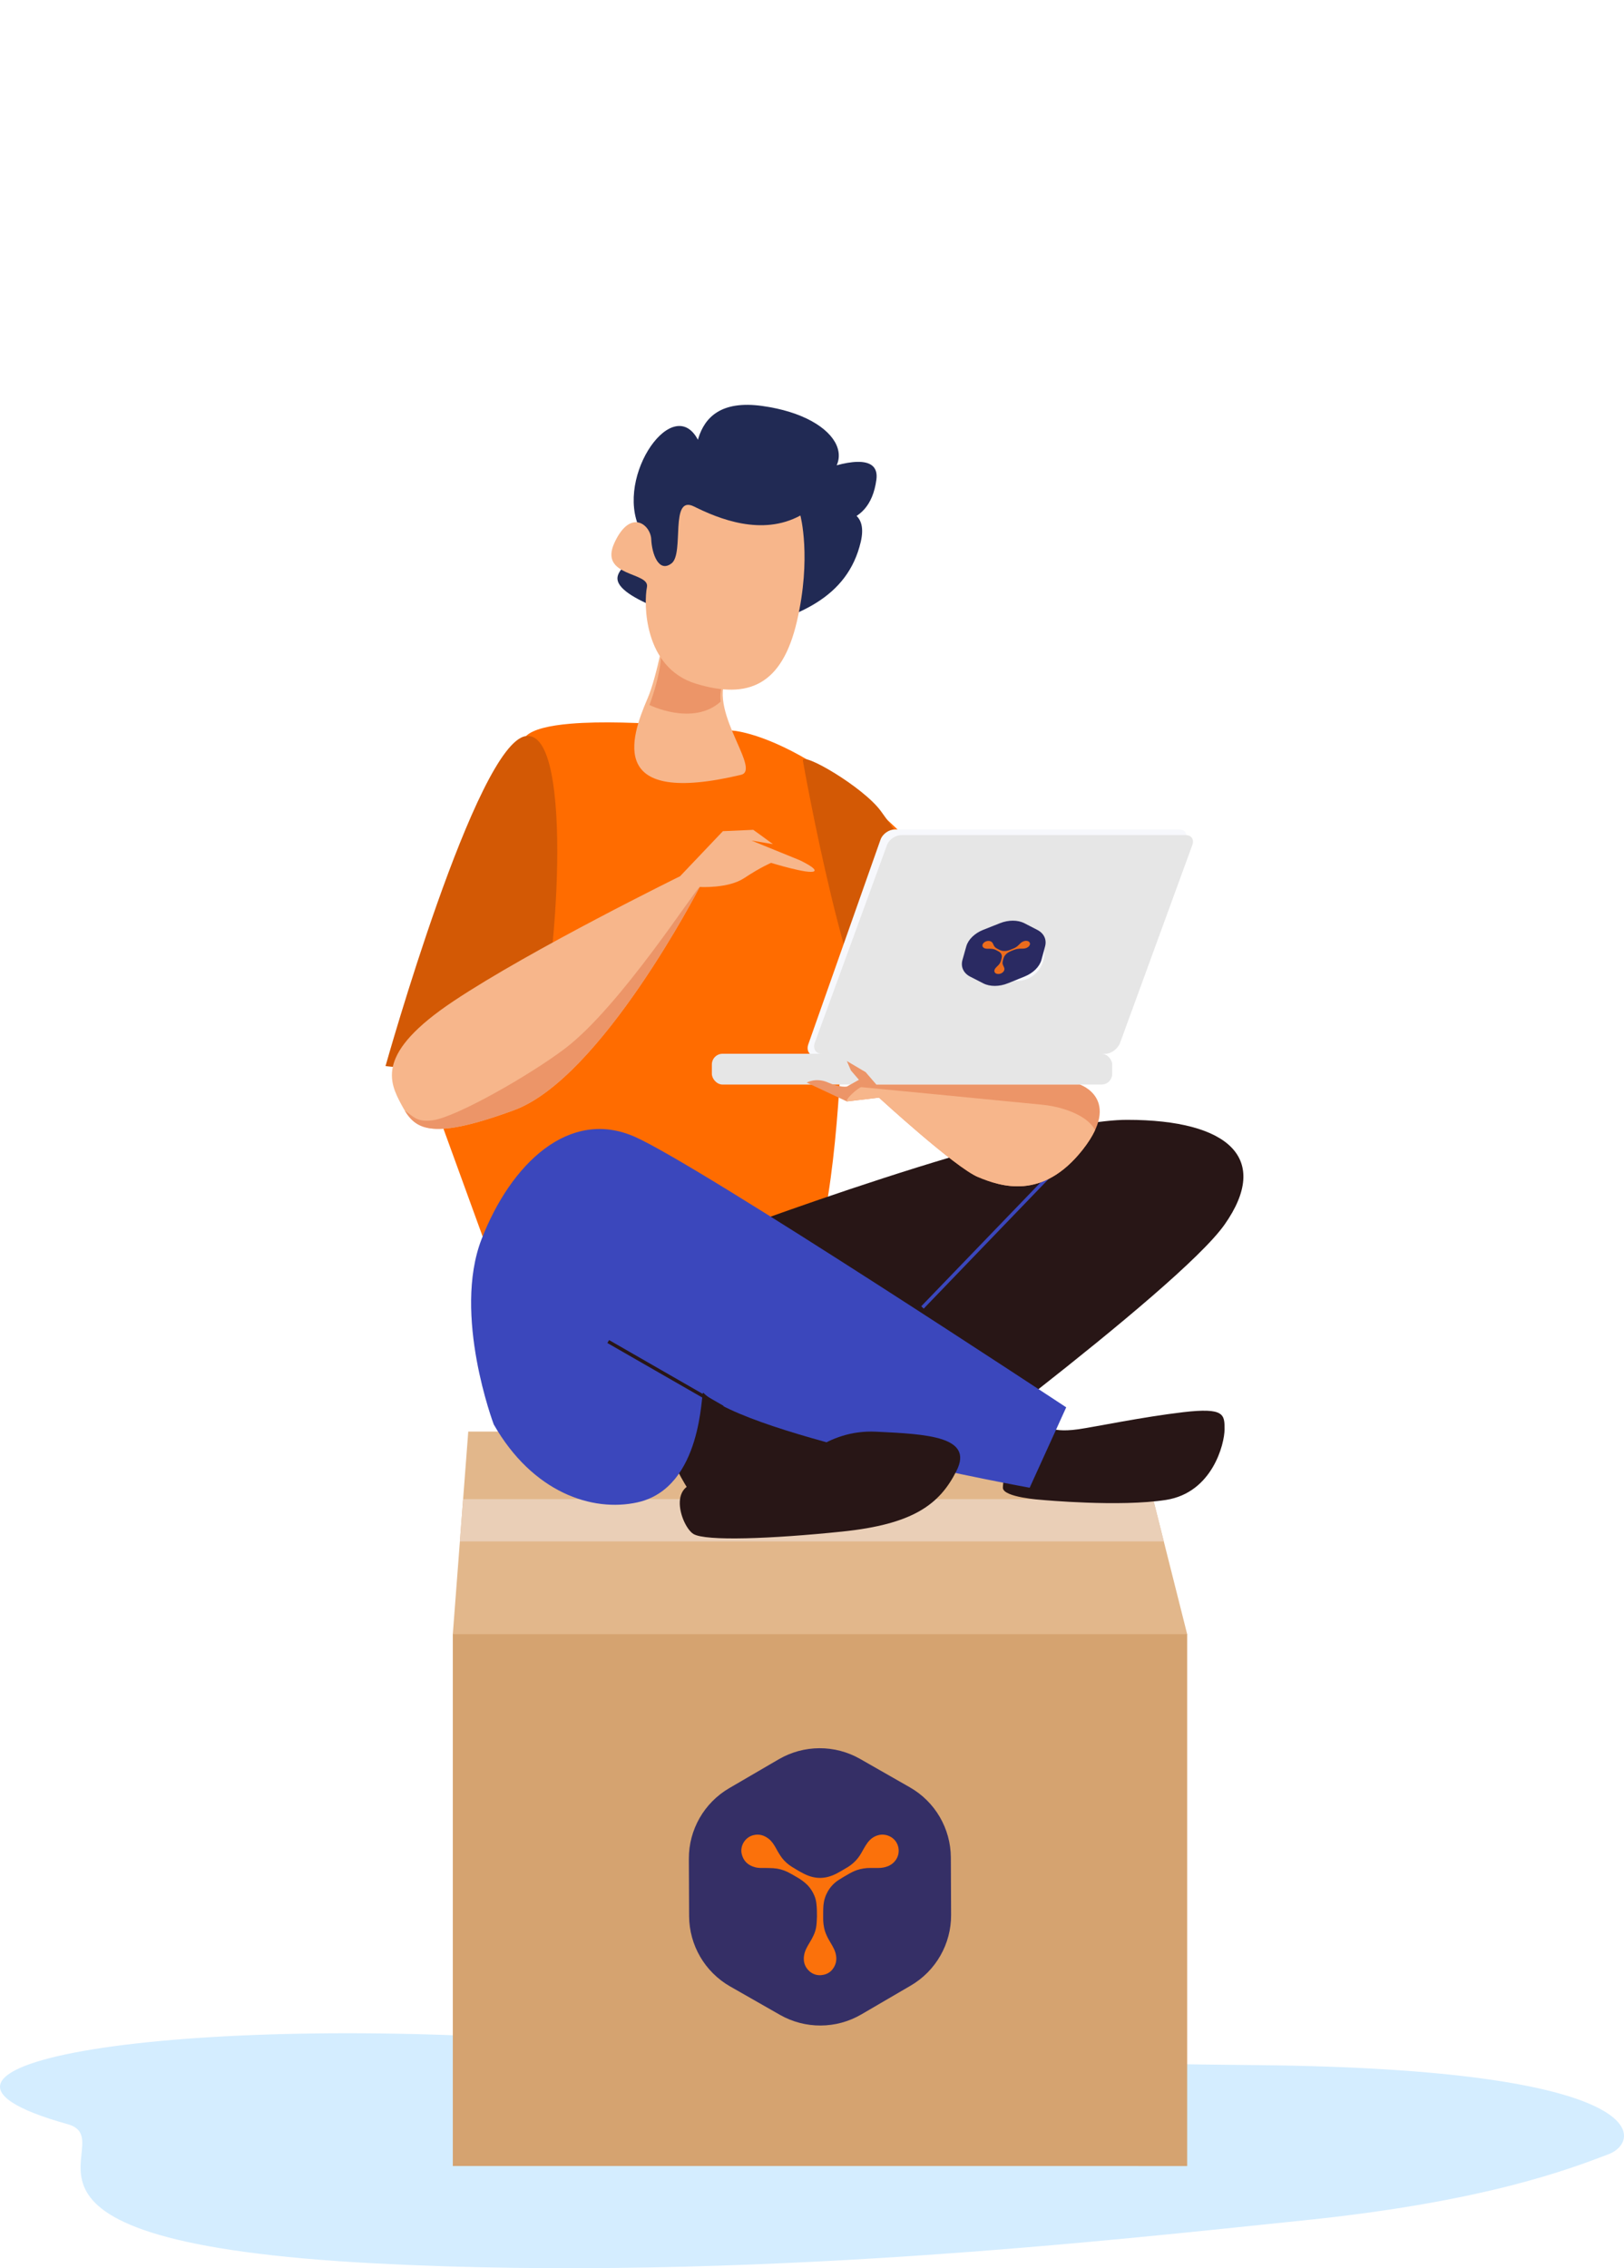
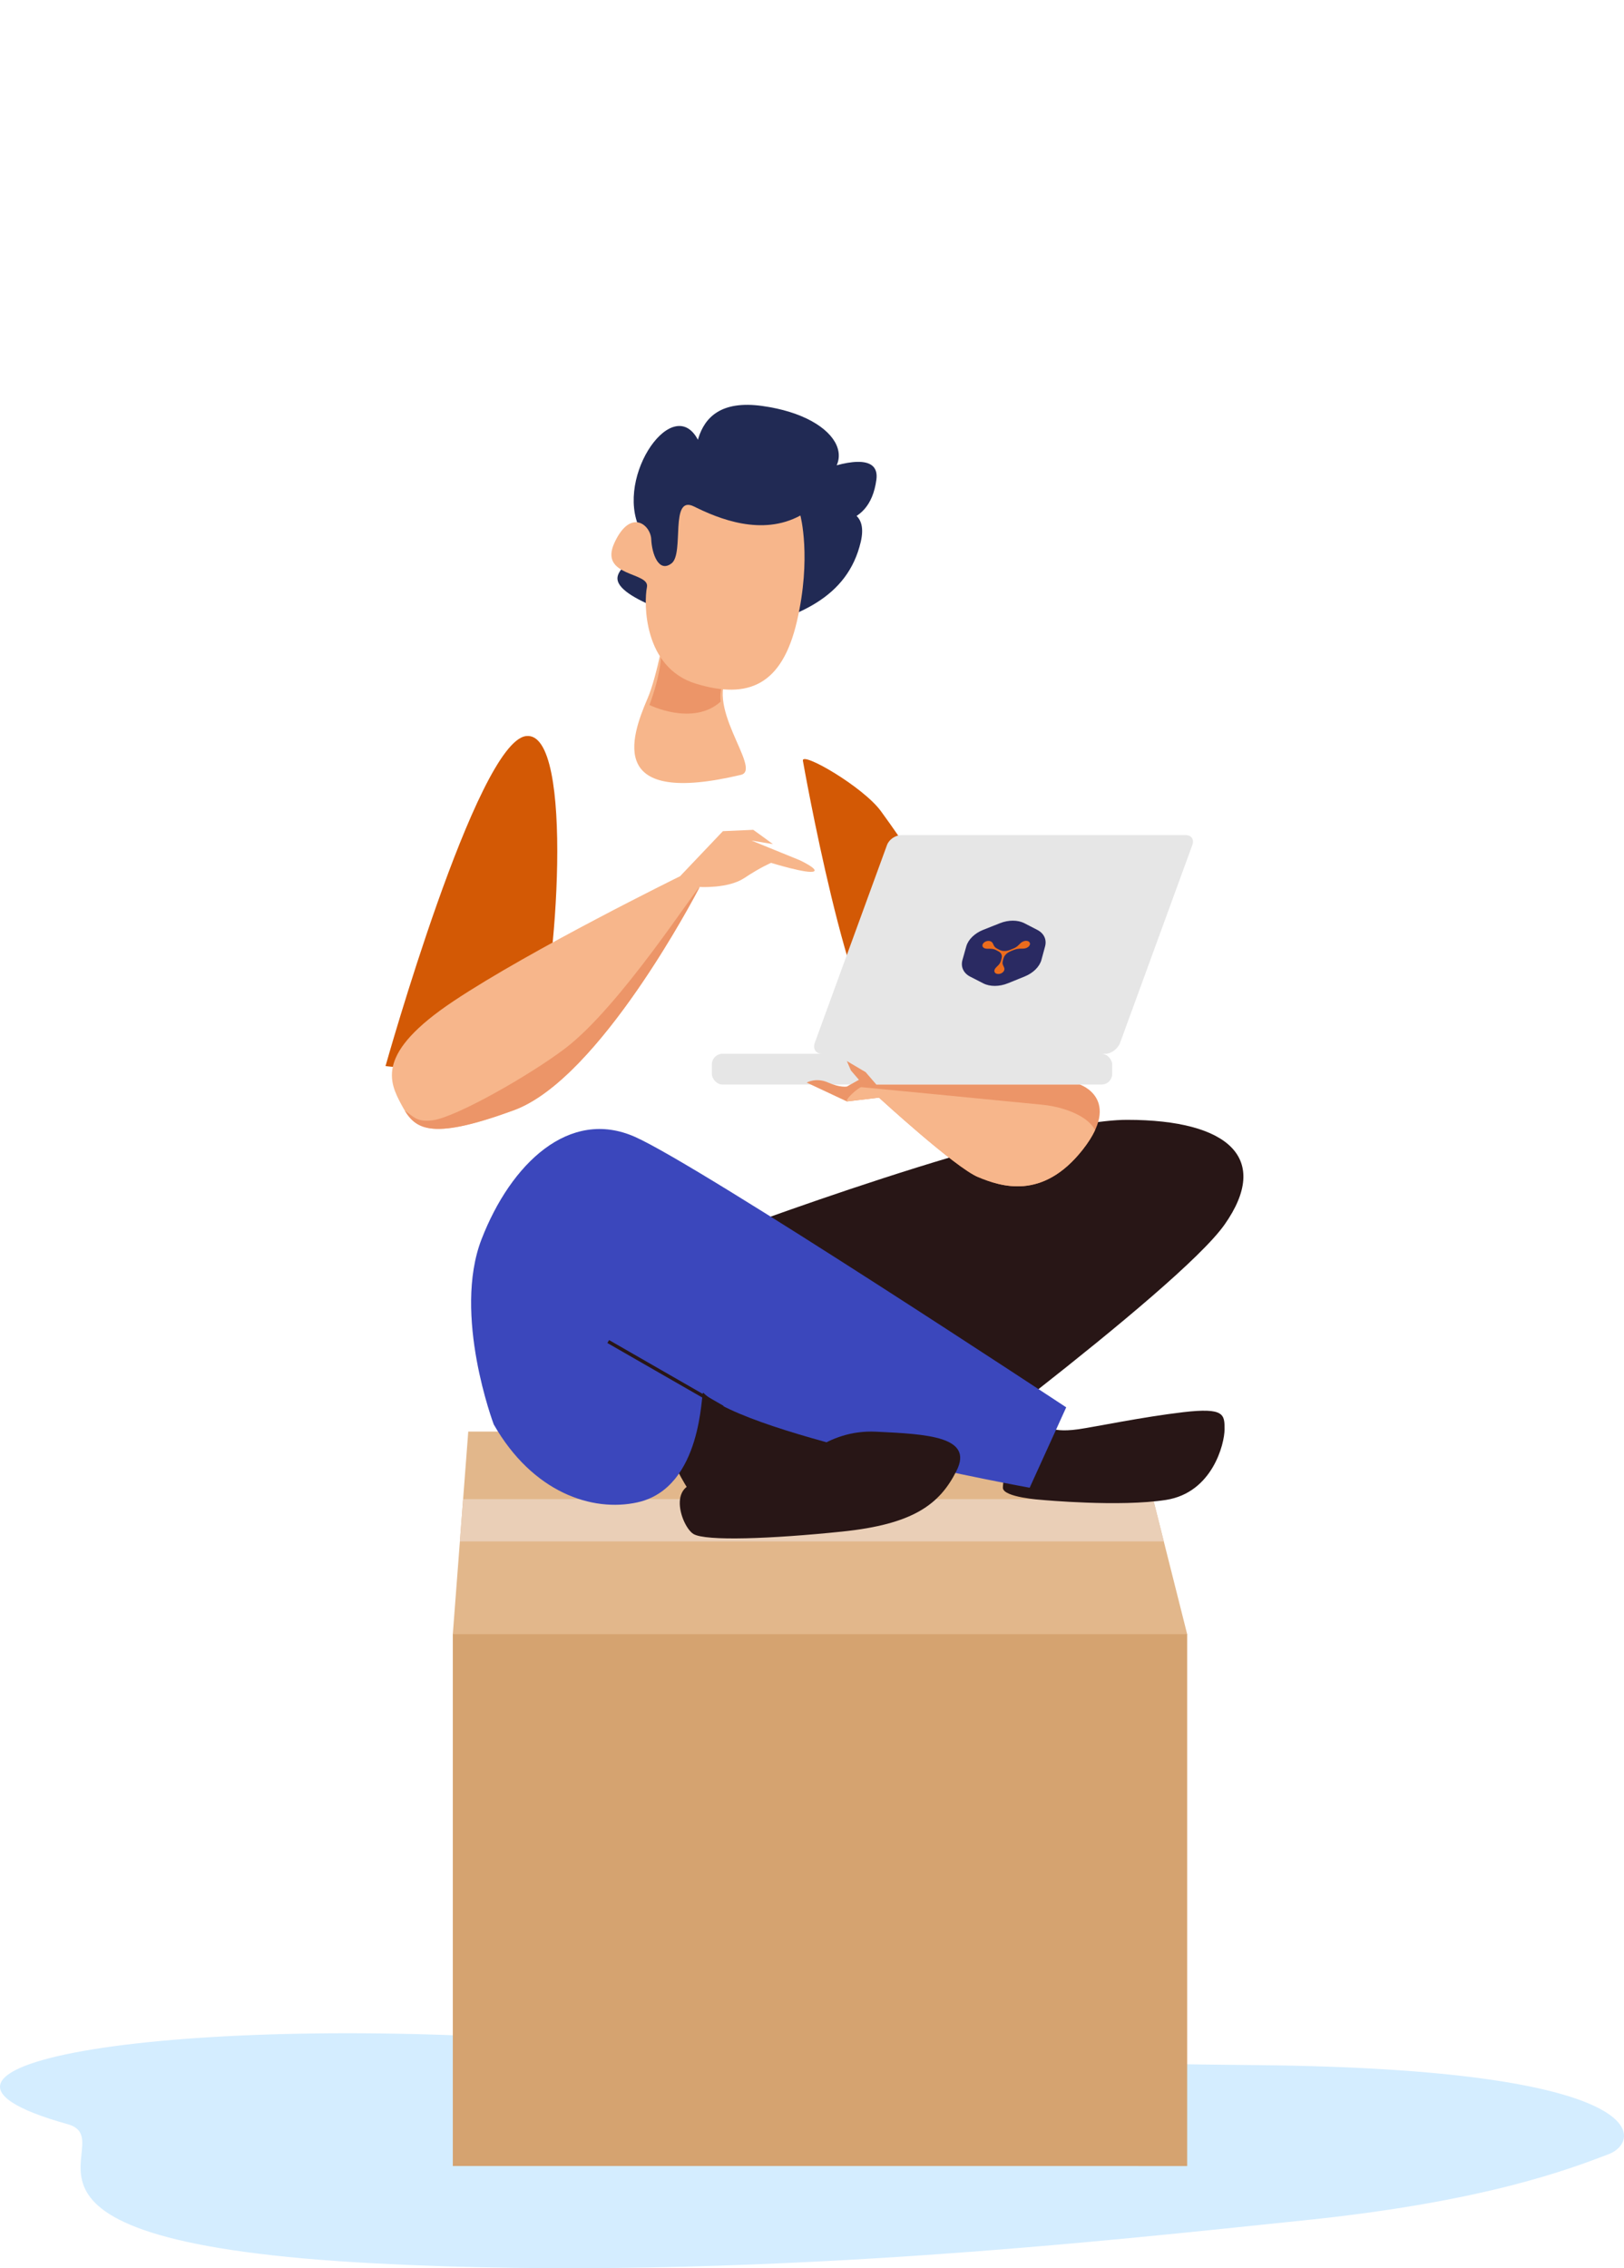
<svg xmlns="http://www.w3.org/2000/svg" id="a" viewBox="0 0 191.362 267.242">
  <defs>
    <style>.h,.i,.j,.k{fill:none;}.i{stroke:#f4da80;stroke-width:2.261px;}.i,.j,.k{stroke-miterlimit:10;}.l{fill:#f7b68b;}.m{fill:#f7f8fc;}.n{fill:#ec6c1d;}.o{fill:#e6e6e6;}.p{fill:#ec9568;}.q{fill:#eacfb7;}.r{fill:#ffab01;}.s{fill:#ff6c00;}.t{fill:#fec12f;}.u{fill:#d35905;}.v{fill:#d4edff;}.w{fill:#d5a370;}.x{fill:#e2b78b;}.y{fill:#242265;}.z{fill:#212a54;}.aa{fill:#3d7aa8;}.ab{fill:#281616;}.ac{fill:#2a2a62;}.ad{fill:#3b47bc;}.ae{fill:#34688f;}.j{stroke:#281616;}.j,.k{stroke-width:.401px;}.k{stroke:#3b47bc;}.af{opacity:.9;}.ag{clip-path:url(#g);}.ah{clip-path:url(#f);}.ai{clip-path:url(#d);}.aj{clip-path:url(#c);}
    </style>
    <clipPath id="c">
      <polygon class="h" points="123.95 108.472 114.69 108.475 112.554 116.195 121.921 116.128 123.95 108.472" />
    </clipPath>
    <clipPath id="d">
      <polygon class="h" points="123.95 108.472 114.69 108.475 112.554 116.195 121.921 116.128 123.95 108.472" />
    </clipPath>
    <clipPath id="f">
      <rect class="h" x="81.171" y="205.975" width="30.901" height="32.674" />
    </clipPath>
    <clipPath id="g">
-       <rect class="h" x="81.171" y="205.975" width="30.901" height="32.674" />
-     </clipPath>
+       </clipPath>
  </defs>
  <path class="v" d="M148.12,243.316c-13.422-.129-55.013-.726-80.259-2.689-46.811-3.639-85.019,2.634-59.888,9.646,7.023,1.959-13.181,13.842,36.367,16.409,43.494,2.252,87.811-2.87,109.26-5.073,21.45-2.204,31.339-6.055,35.932-7.791,4.038-1.527,5.506-10.051-41.411-10.503Z" />
  <g>
    <path class="w" d="M124.969,168.669l-56.693,.002-14.919,23.869v62.661l86.532,.002v-62.663l-14.919-23.871Z" />
    <path class="x" d="M55.177,168.669l-1.821,23.871,86.532,.002-6.014-23.872H55.177Z" />
  </g>
  <polygon class="q" points="54.57 176.631 54.19 181.612 137.134 181.612 135.88 176.631 54.57 176.631" />
  <g>
-     <path class="s" d="M99.369,118.335c-.219,5.918-.727,21.582-3.445,29.854l-37.918,.619-7.542-20.739s-.851-29.253,11.519-41.344c.823-.804,2.763-1.245,5.21-1.455,7.342-.63,19.249,.824,19.249,.824,0,0,15.195,1.017,35.347,31.244,.631,.947-22.106-7.524-22.42,.997Z" />
    <path class="u" d="M94.608,89.63s5.527,31.384,10.143,33.489c4.616,2.105,17.032-.382,17.032-.382,0,0-12.668-19.92-17.989-27.175-2.105-2.87-9.377-7.081-9.186-5.933Z" />
    <path class="ab" d="M84.3,145.719s36.456-13.778,48.512-13.778,16.936,4.592,11.482,12.343c-5.454,7.75-40.187,33.298-40.187,33.298h-21.529s-13.779-16.362,1.722-31.863Z" />
-     <line class="k" x1="123.913" y1="138.256" x2="108.7" y2="154.043" />
-     <path class="m" d="M95.248,123.035c-.255,.721,.105,1.353,.803,1.353h33.453c.697,0,1.468-.631,1.722-1.353l8.5-24.087c.254-.721-.106-1.225-.803-1.225h-33.454c-.697,0-1.468,.503-1.722,1.225l-8.5,24.087Z" />
    <path class="o" d="M96.013,122.849c-.254,.697,.106,1.306,.803,1.306h33.454c.697,0,1.468-.609,1.722-1.306l8.5-23.275c.254-.697-.106-1.183-.803-1.183h-33.453c-.697,0-1.468,.486-1.722,1.183l-8.5,23.275Z" />
    <rect class="o" x="83.881" y="124.155" width="47.175" height="3.629" rx="1.262" ry="1.262" />
    <path class="p" d="M103.261,127.785h23.986s5.049,1.692,.316,7.688c-4.734,5.996-9.626,4.317-12.308,3.212-2.683-1.104-11.677-9.36-11.677-9.36l-3.788,.448-4.733-2.221s1.105-.637,2.525-.006c1.42,.631,2.209,.47,2.209,.47l1.42-.791-.947-1.105-.474-1.105,2.21,1.306,1.262,1.465Z" />
    <path class="l" d="M101.481,128.087s17.074,1.644,21.363,2.077c2.837,.287,5.457,1.481,6.19,2.988-.32,.691-.792,1.46-1.472,2.321-4.734,5.996-9.626,4.317-12.308,3.212-2.683-1.104-11.677-9.36-11.677-9.36l-3.789,.455c-.177-.327,1.373-1.637,1.694-1.693Z" />
-     <path class="m" d="M116.554,112.333c0,1.797,1.456,3.254,3.254,3.254,1.797,0,3.253-1.456,3.253-3.254,0-1.796-1.456-3.253-3.253-3.253-1.797,0-3.254,1.457-3.254,3.253Z" />
    <path class="ab" d="M124.201,168.396s.861,.287,2.87,0c2.01-.287,7.463-1.435,12.343-2.01,4.88-.574,4.88,.287,4.88,2.01,0,1.723-1.435,7.463-6.889,8.324-5.454,.861-14.64,0-14.64,0,0,0-4.592-.287-4.592-1.435,0-1.148,1.147-8.611,6.028-6.889Z" />
    <path class="ad" d="M58.178,167.822s-4.88-12.917-1.435-21.816c3.445-8.898,10.334-15.501,18.084-12.056,7.751,3.445,50.809,31.863,50.809,31.863l-4.306,9.473s-33.29-6.02-38.465-11.195c-.287-.287,0,11.195-7.751,12.918-5.317,1.181-12.343-1.148-16.936-9.185Z" />
    <path class="ab" d="M83.439,174.711s7.464-.861,8.899-1.435c1.706-.682,4.88-4.88,10.908-4.593,6.028,.288,11.482,.574,9.473,4.593-2.01,4.019-5.167,6.315-13.491,7.176-8.324,.861-16.075,1.148-17.51,.287-1.435-.861-3.445-6.602,1.722-6.028Z" />
    <line class="j" x1="71.67" y1="158.062" x2="85.162" y2="165.813" />
    <path class="u" d="M63.224,122.162c-1.962,5.395-17.797,3.445-17.797,3.445,0,0,10.725-38.15,16.557-38.882,5.833-.731,3.537,29.122,1.24,35.437Z" />
    <g>
      <path class="z" d="M86.421,74.434s-10.247-2.458-12.955-5.007c-2.708-2.55,3.323-3.251,1.678-7.689-2.396-6.461,4.9-16.165,7.474-9.054,2.575,7.112-1.065,9.662-.841,6.292,.224-3.37-1.542-12.459,8.019-11.148,9.561,1.312,12.44,7.682,4.239,10.099-8.201,2.418,10.075-7.709,9.234-1.418-.841,6.292-6.436,5.159-8.369,4.946-1.933-.213,8.066-4.204,6.528,2.38-1.537,6.584-7.458,9.068-15.007,10.598Z" />
      <path class="l" d="M78.471,73.729s-1.015,5.897-2.167,8.565c-2.075,4.81-4.665,12.72,11.004,8.999,2.628-.624-4.805-8.49-1.083-12.37,3.721-3.879-7.754-5.195-7.754-5.195Z" />
      <path class="p" d="M77.17,73.647s2.043,2.186-.644,9.412c-.003,.008,5.103,2.536,8.387-.386-.134-1.189,.103-2.489,1.312-3.75,3.721-3.879-9.055-5.276-9.055-5.276Z" />
      <path class="l" d="M94.313,60.736s1.333,4.947-.406,12.458c-1.739,7.511-5.707,9.256-11.91,7.357-6.203-1.898-6.138-9.537-5.766-11.373,.374-1.838-5.715-1.162-3.824-5.241,1.892-4.08,4.255-2.111,4.332-.395,.076,1.716,.886,4.006,2.401,2.826,1.515-1.181-.261-8.13,2.635-6.692,2.896,1.439,7.996,3.538,12.538,1.06Z" />
    </g>
    <path class="l" d="M88.547,99.034l5.681,2.314s2.191,1.018,1.683,1.314c-.631,.369-5.049-.999-5.049-.999,0,0-1.263,.526-3.156,1.788-1.894,1.262-5.26,1.052-5.26,1.052,0,0-11.572,22.513-21.881,26.3-10.31,3.787-11.782,2.104-13.255-.631-1.473-2.735-3.054-6.096,6.132-12.22,9.139-6.093,26.691-14.711,26.691-14.711l5.05-5.312,3.576-.158s1.473,1.052,2.314,1.684" />
    <path class="p" d="M47.694,130.851c1.116,.78,1.479,1.384,3.293,1.143,2.781-.372,11.481-5.337,15.604-8.468,6.532-4.959,15.475-18.973,15.825-18.968-.622,1.199-11.833,22.565-21.853,26.245-9.423,3.461-11.463,2.352-12.87,.048Z" />
  </g>
  <g id="b">
    <g class="aj">
      <g class="ai">
        <g>
          <path class="ac" d="M123.145,111.509l-.428,1.58c-.218,.805-.968,1.552-1.969,1.959l-1.981,.803c-1.009,.409-2.116,.413-2.903,.01l-1.55-.796c-.788-.405-1.133-1.156-.903-1.968l.45-1.595c.227-.807,.99-1.55,1.999-1.95l1.979-.784c1.001-.397,2.095-.393,2.872,.009l1.53,.79c.776,.401,1.12,1.141,.903,1.941" />
          <path class="n" d="M120.354,111.77c.139-0,.264,.005,.395-.022,.258-.052,.453-.168,.568-.364,.129-.222,.009-.459-.258-.518-.198-.045-.392-.001-.585,.101-.133,.071-.233,.166-.328,.263-.086,.092-.18,.181-.28,.265-.126,.1-.271,.185-.426,.25-.158,.069-.317,.134-.48,.193-.235,.083-.472,.128-.709,.108-.223-.019-.401-.089-.569-.178-.074-.039-.151-.076-.223-.117-.168-.093-.293-.222-.364-.375-.047-.097-.085-.197-.145-.288-.073-.11-.184-.187-.349-.218-.244-.046-.572,.057-.737,.269-.189,.241-.105,.501,.181,.597,.096,.032,.203,.048,.316,.047l.297-.001c.166-.001,.324,.019,.47,.06,.101,.032,.196,.072,.283,.12,.088,.044,.174,.088,.258,.136,.148,.079,.259,.191,.321,.325,.055,.116,.073,.246,.053,.38-.018,.116-.053,.233-.084,.349-.03,.123-.082,.246-.157,.365-.062,.091-.136,.178-.22,.261-.11,.112-.234,.218-.317,.342-.086,.129-.122,.256-.08,.377,.051,.148,.177,.235,.383,.255,.173,.019,.366-.032,.517-.136,.165-.109,.251-.246,.267-.398,.015-.143-.045-.263-.105-.383-.062-.123-.115-.251-.112-.395,.002-.05,.008-.101,.017-.153,.019-.11,.047-.221,.082-.332,.045-.143,.095-.286,.208-.42,.085-.104,.19-.2,.312-.283,.135-.086,.281-.161,.434-.221,.125-.051,.249-.103,.375-.147,.173-.06,.353-.096,.53-.106,.094-.006,.182-.003,.26-.007" />
        </g>
      </g>
    </g>
  </g>
  <g id="e" class="af">
    <g class="ah">
      <g class="ag">
        <g>
          <path class="y" d="M81.171,219.012l.03,6.745c.014,3.427,1.857,6.586,4.832,8.286l5.865,3.345c2.975,1.698,6.631,1.681,9.59-.044l5.826-3.399c2.96-1.728,4.773-4.903,4.758-8.331l-.03-6.749c-.013-3.426-1.856-6.584-4.832-8.281l-5.86-3.345c-2.976-1.698-6.631-1.681-9.591,.044l-5.83,3.399c-2.961,1.727-4.775,4.903-4.758,8.331" />
          <path class="s" d="M90.273,220.089c-.464,0-.884,.025-1.3-.089-.815-.217-1.364-.711-1.571-1.547-.232-.949,.38-1.962,1.324-2.219,.702-.193,1.309-.01,1.863,.425,.38,.301,.628,.707,.86,1.122,.205,.392,.437,.768,.697,1.127,.33,.424,.736,.784,1.196,1.062,.464,.292,.934,.568,1.423,.815,.707,.351,1.453,.539,2.258,.45,.756-.084,1.413-.385,2.051-.766,.282-.168,.568-.326,.845-.499,.64-.398,1.171-.948,1.546-1.601,.242-.415,.46-.84,.741-1.23,.341-.469,.781-.8,1.354-.934,.85-.198,1.843,.237,2.199,1.137,.405,1.023-.109,2.13-1.141,2.54-.346,.136-.715,.205-1.087,.203h-.983c-.548-.002-1.092,.087-1.611,.262-.364,.138-.715,.31-1.047,.514-.331,.188-.657,.376-.978,.583-.563,.34-1.031,.818-1.359,1.388-.287,.495-.464,1.046-.519,1.616-.044,.494-.035,.988-.035,1.482-.013,.522,.052,1.043,.193,1.547,.124,.384,.29,.754,.494,1.102,.262,.474,.578,.919,.741,1.443,.168,.543,.173,1.082-.074,1.596-.301,.628-.796,.998-1.497,1.087-.591,.084-1.185-.126-1.591-.563-.45-.459-.613-1.038-.529-1.68,.079-.608,.385-1.117,.692-1.626,.316-.524,.608-1.067,.726-1.68,.039-.214,.065-.43,.079-.647,.035-.469,.044-.939,.025-1.408-.02-.608-.059-1.216-.311-1.784-.188-.443-.452-.85-.781-1.201-.372-.365-.79-.679-1.245-.934-.371-.217-.736-.435-1.117-.623-.523-.254-1.09-.405-1.67-.445-.306-.025-.603-.01-.86-.025" />
        </g>
      </g>
    </g>
  </g>
</svg>